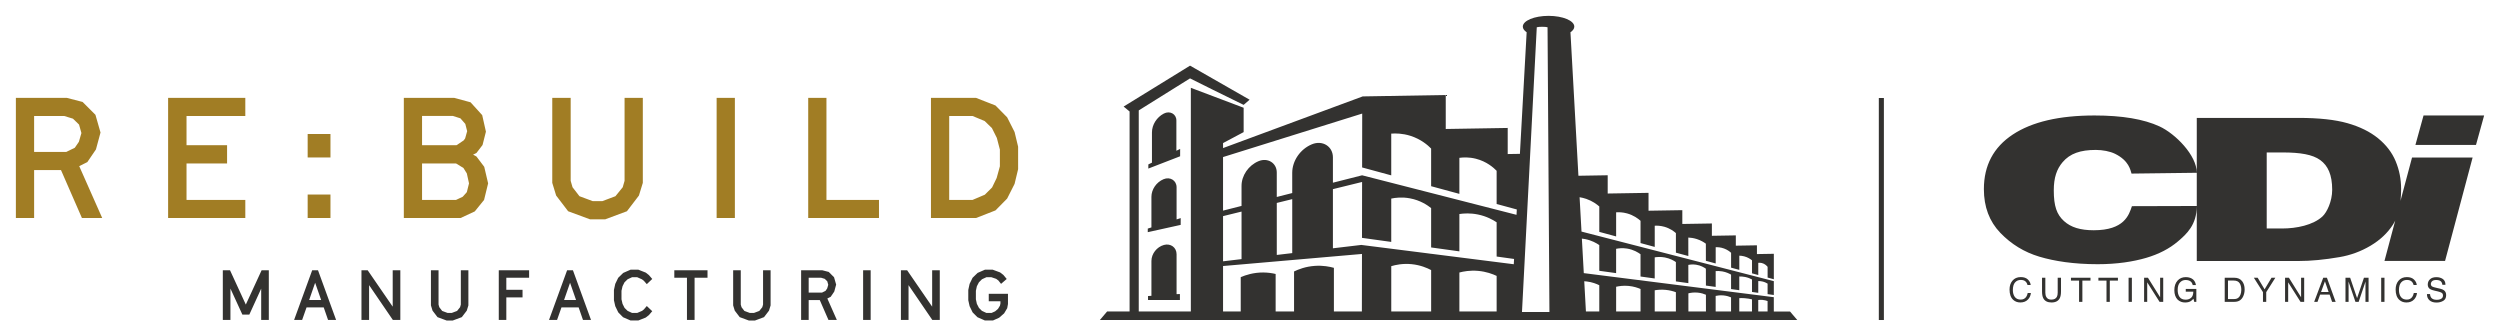
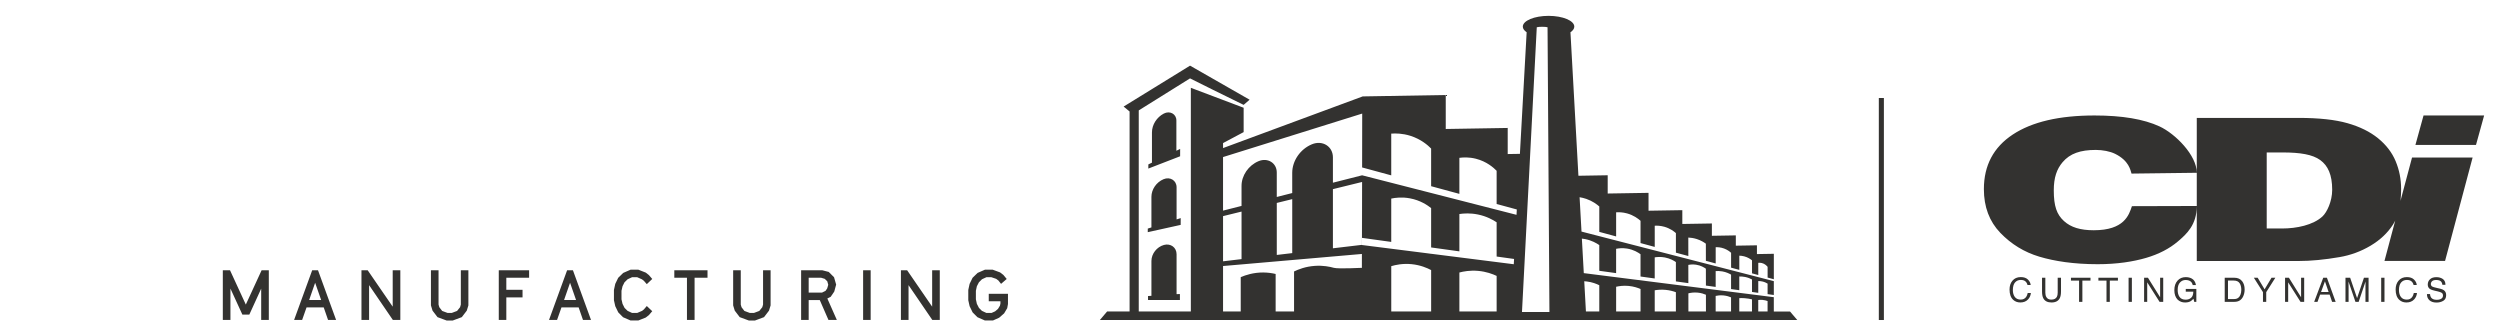
<svg xmlns="http://www.w3.org/2000/svg" id="PPT_Centered" data-name="PPT Centered" width="315.002" height="42.383" viewBox="0 0 315.002 42.383">
  <defs>
    <style>
      .cls-1 {
        fill: #a17d24;
      }

      .cls-1, .cls-2 {
        stroke-width: 0px;
      }

      .cls-2 {
        fill: #333230;
      }
    </style>
  </defs>
  <path id="CDi_logo" class="cls-2" d="m268.623,25.978l8.172-.023c0,2.386-1.292,3.542-2.37,4.46-1.078.918-2.417,1.611-4.016,2.079-1.598.467-3.633.796-6.104.796-2.997,0-5.445-.38-7.346-.949-1.9-.57-3.539-1.571-4.919-3.005-1.379-1.434-2.069-3.269-2.069-5.507,0-2.982,1.213-5.274,3.64-6.877,2.427-1.601,5.86-2.402,10.299-2.402,3.474,0,6.205.459,8.192,1.378,1.988.918,4.693,3.634,4.693,5.842l-8.221.103c-.135-.426-.319-1.627-2.068-2.49-.651-.321-1.583-.492-2.436-.492-1.932,0-3.252.447-4.185,1.55-.73.862-1.107,1.932-1.107,3.544,0,1.999.377,3.039,1.279,3.864.876.802,2.078,1.163,3.759,1.163,3.824,0,4.431-1.896,4.808-3.035m8.172,6.909h12.845c1.54,0,3.257-.164,5.153-.492,1.388-.238,2.685-.715,3.894-1.433,1.209-.718,2.152-1.607,2.834-2.669.68-1.062,1.02-2.556,1.02-4.483,0-1.23-.229-2.394-.687-3.493-.458-1.099-1.196-2.062-2.214-2.89-1.018-.828-2.307-1.463-3.865-1.906-1.558-.443-3.604-.664-6.136-.664h-12.845v18.029Zm10.803-13.677c2.239,0,3.786.255,4.753.96.967.706,1.506,1.841,1.506,3.751,0,1.443-.663,2.839-1.236,3.362-1.185,1.083-3.256,1.508-5.063,1.508h-1.952v-9.581h1.991Zm16.745-.948h7.633l1.025-3.712h-7.634l-1.024,3.712Zm-3.899,14.619h7.634l3.472-13.03h-7.633l-3.473,13.03Zm-44.932,2.337c-.213-.203-.511-.304-.895-.304-.451,0-.804.156-1.06.468-.236.285-.355.653-.355,1.101,0,.59.158,1.026.473,1.309.24.214.536.32.889.32.409,0,.734-.13.975-.39.202-.216.32-.485.355-.804h-.401c-.041.2-.104.361-.187.483-.16.234-.39.349-.693.349-.329,0-.577-.11-.743-.331-.165-.222-.249-.51-.249-.865,0-.434.093-.756.276-.966.184-.21.424-.315.724-.315.244,0,.435.057.571.172.136.115.227.269.272.464h.402c-.025-.257-.142-.487-.353-.69m1.783-.221v1.705c0,.374.051.661.151.862.183.365.531.55,1.043.55s.862-.184,1.046-.55c.1-.202.151-.488.151-.862v-1.705h-.417v1.877c0,.218-.034.394-.102.523-.125.238-.363.356-.711.356-.291,0-.498-.109-.62-.331-.083-.145-.124-.329-.124-.549v-1.877h-.417Zm3.645,0v.362h1.022v2.675h.417v-2.675h1.023v-.362h-2.463Zm3.457,0v.362h1.022v2.675h.417v-2.675h1.023v-.362h-2.463Zm3.804,3.037h.415v-3.036h-.415v3.036Zm1.954-0h.393v-2.457l1.557,2.457h.46v-3.036h-.39v2.459l-1.533-2.459h-.486v3.036Zm5.98-2.949c-.208-.11-.454-.165-.74-.165-.416,0-.755.144-1.017.429-.275.302-.413.705-.413,1.214s.14.911.423,1.202c.259.234.568.349.928.349.277,0,.508-.051.687-.153.108-.059.231-.165.37-.318l.1.39h.265v-1.624h-1.333v.342h.951c-.004.355-.095.613-.275.771-.18.159-.407.238-.682.238-.358,0-.616-.114-.774-.34-.159-.225-.238-.52-.238-.881,0-.418.095-.732.289-.943.192-.21.428-.315.709-.315.237,0,.433.05.589.152.156.101.259.263.308.484h.407c-.067-.396-.252-.674-.553-.832m4.178,2.948h1.226c.52,0,.887-.229,1.101-.69.122-.26.183-.552.183-.873,0-.418-.104-.761-.308-1.028-.23-.296-.554-.444-.972-.444h-1.23v3.035Zm.413-.351v-2.33h.729c.333,0,.573.104.723.312.149.207.225.5.225.876,0,.097-.011.204-.031.318-.036.192-.095.348-.175.471-.103.154-.234.256-.394.31-.089.03-.204.044-.343.044h-.733Zm4.407-.871v1.223h.411v-1.223l1.148-1.813h-.482l-.872,1.46-.872-1.46h-.48l1.147,1.813Zm2.783,1.223h.393v-2.457l1.557,2.457h.46v-3.036h-.39v2.459l-1.533-2.459h-.486v3.036Zm3.668-.001h.422l.329-.909h1.2l.307.909h.451l-1.101-3.035h-.464l-1.143,3.035Zm.868-1.243l.489-1.341.462,1.341h-.951Zm3.076,1.244h.393v-1.792c0-.072-.002-.184-.005-.335-.003-.153-.005-.265-.005-.341v-.093l.873,2.561h.406l.866-2.561c0,.165-.001.317-.004.462-.002.143-.004.245-.004.307v1.792h.391v-3.036h-.583l-.865,2.567-.872-2.567h-.589v3.036Zm4.501 0h.415v-3.036h-.415v3.036Zm4.129-2.815c-.213-.203-.511-.304-.895-.304-.451,0-.804.156-1.06.468-.236.285-.355.653-.355,1.101,0,.59.158,1.026.473,1.309.24.214.536.32.889.32.409,0,.734-.13.975-.39.202-.216.32-.485.355-.804h-.401c-.041.2-.104.361-.187.483-.16.234-.39.349-.693.349-.329,0-.577-.11-.743-.331-.165-.222-.249-.51-.249-.865,0-.434.093-.756.276-.966.184-.21.424-.315.724-.315.244,0,.435.057.571.172.136.115.227.269.272.464h.402c-.025-.257-.142-.487-.353-.69m1.636,1.835c-.004.328.101.588.314.78.214.193.51.289.887.289.324,0,.608-.073.852-.217.244-.144.366-.384.366-.721,0-.271-.095-.476-.289-.618-.112-.082-.27-.145-.475-.193l-.425-.097c-.286-.065-.471-.12-.552-.165-.124-.068-.186-.177-.186-.325,0-.135.053-.255.159-.356.106-.102.281-.153.523-.153.301,0,.513.079.639.237.067.087.112.212.132.374h.386c0-.337-.111-.583-.333-.737-.224-.153-.493-.23-.811-.23-.346,0-.613.087-.802.263-.188.174-.283.398-.283.671,0,.253.096.442.29.568.111.074.302.141.571.201l.411.094c.223.051.386.111.492.18.103.07.154.187.154.353,0,.221-.123.373-.367.46-.127.044-.267.065-.422.065-.344,0-.585-.099-.722-.301-.071-.107-.112-.247-.122-.42h-.386Z" />
  <g id="RBM_wLine">
-     <path id="ReBuild_Horizontal" class="cls-1" d="m2,12.335h6.429s1.979.511,1.979.511l1.618,1.618.639,2.235-.575,2.128-1.086,1.597-1.022.511,2.896,6.535h-2.555s-2.64-6.045-2.64-6.045h-3.384s0,6.045,0,6.045h-2.299s0-15.135,0-15.135Zm6.343,6.812l1.086-.532.511-.745.319-1.106-.298-1.065-.766-.745-1.107-.34h-3.789s0,4.534,0,4.534h4.044Zm12.84,8.322h9.727s0-2.277,0-2.277h-7.407s0-4.597,0-4.597h5.109v-2.299h-5.109s0-3.683,0-3.683h7.407s0-2.278,0-2.278h-9.727s0,15.134,0,15.134Zm17.583-0h2.874v-2.958h-2.874v2.958Zm12.115-15.134h6.364s2.044.553,2.044.553l1.469,1.618.469,2.085-.426,1.682-.766,1.001-.425.212.425.234.98,1.299.489,2.086-.511,2.086-1.17,1.447-1.788.83h-7.152s0-15.134,0-15.134Zm6.641,5.96l.894-.596.192-.256.256-.915-.235-.916-.617-.703-.936-.298h-3.896s0,3.683,0,3.683h4.343Zm-.064,6.896l.851-.405.511-.574.277-1.107-.277-1.257-.425-.681-.936-.574h-4.279s0,4.597,0,4.597h4.279Zm16.897,2.448h1.895s2.745-1.022,2.745-1.022l1.511-1.979.49-1.597v-10.707s-2.299,0-2.299,0v10.451s-.234.809-.234.809l-.916,1.128-1.639.617h-1.235s-1.66-.617-1.66-.617l-.873-1.128-.234-.809v-10.451s-2.32,0-2.32,0v10.707s.489,1.597.489,1.597l1.511,1.979,2.767,1.022Zm15.942-.171h2.299s0-15.134,0-15.134h-2.299s0,15.134,0,15.134Zm11.539,0h8.918s0-2.277,0-2.277h-6.62s0-12.857,0-12.857h-2.298s0,15.134,0,15.134Zm17.764-12.856h2.938s1.533.639,1.533.639l.916.893.617,1.236.383,1.468v2.107s-.405,1.469-.405,1.469l-.575,1.192-.916.915-1.553.66h-2.938s0-10.579,0-10.579Zm-2.298-2.278v15.135s5.683,0,5.683,0l2.448-.959,1.468-1.49.937-1.851.446-1.853v-2.831s-.446-1.852-.446-1.852l-.937-1.851-1.468-1.49-2.448-.958h-5.683Zm-78.536,7.506h2.874v-2.958h-2.874v2.958Z" />
    <path id="Manufacturing_Horizontal" class="cls-2" d="m33.871,34.052v6.261s-.961,0-.961,0v-3.945s-1.497,3.275-1.497,3.275h-.872s-1.506-3.284-1.506-3.284v3.954h-.96s0-6.261,0-6.261h.907s1.991,4.324,1.991,4.324l1.99-4.324h.908Zm5.08,3.752h1.515s-.758-2.176-.758-2.176l-.756,2.176Zm1.118-3.752l2.28,6.261h-1.013s-.546-1.577-.546-1.577h-2.166s-.554,1.577-.554,1.577h-1.013s2.28-6.261,2.28-6.261h.731Zm9.412,0v4.587s-3.153-4.587-3.153-4.587h-.783s0,6.261,0,6.261h.961s0-4.386,0-4.386l2.994,4.386h.942s0-6.261,0-6.261h-.96Zm8.585,0v4.323s-.097.336-.097.336l-.378.467-.678.255h-.511s-.687-.255-.687-.255l-.361-.467-.097-.336v-4.323s-.959,0-.959,0v4.429s.202.66.202.66l.625.819,1.145.423h.783s1.136-.423,1.136-.423l.626-.819.202-.66v-4.429s-.952,0-.952,0Zm4.78,0v6.261s.951,0,.951,0v-2.845s2.044,0,2.044,0v-.952s-2.044,0-2.044,0v-1.522s2.871,0,2.871,0v-.943s-3.822,0-3.822,0Zm8.224,3.752h1.515s-.757-2.176-.757-2.176l-.757,2.176Zm1.119-3.752l2.28,6.261h-1.013s-.546-1.577-.546-1.577h-2.166s-.554,1.577-.554,1.577h-1.013s2.28-6.261,2.28-6.261h.731Zm7.263-.07l-.925.405-.634.617-.37.765-.167.766v1.294s.167.748.167.748l.379.783.598.608.952.414h.977s.934-.37.934-.37l.397-.308.423-.493-.686-.652-.362.423-.229.185-.616.264h-.652s-.563-.264-.563-.264l-.379-.37-.256-.511-.132-.572v-1.075s.132-.572.132-.572l.247-.493.396-.388.554-.255h.652s.599.264.599.264l.237.184.371.424.686-.652-.423-.493-.397-.309-.934-.369h-.977Zm5.512.07v.943s1.593,0,1.593,0v5.319s.961,0,.961,0v-5.319s1.629,0,1.629,0v-.943s-4.183,0-4.183,0Zm11.182,0v4.323s-.097.336-.097.336l-.378.467-.679.255h-.51s-.687-.255-.687-.255l-.361-.467-.097-.336v-4.323s-.959,0-.959,0v4.429s.202.66.202.66l.625.819,1.145.423h.783s1.136-.423,1.136-.423l.625-.819.202-.66v-4.429s-.951,0-.951,0Zm5.75,2.818h1.673s.448-.221.448-.221l.211-.308.132-.458-.123-.44-.318-.308-.457-.14h-1.567s0,1.875,0,1.875Zm1.707-2.818l.819.211.669.669.265.925-.238.881-.449.66-.423.212,1.197,2.703h-1.056s-1.092-2.501-1.092-2.501h-1.4s0,2.501,0,2.501h-.952s0-6.261,0-6.261h2.659Zm5.151,6.261h.951s0-6.261,0-6.261h-.951s0,6.261,0,6.261Zm8.699-6.261v4.587s-3.153-4.587-3.153-4.587h-.783s0,6.261,0,6.261h.961s0-4.386,0-4.386l2.994,4.386h.942s0-6.261,0-6.261h-.96Zm6.648-.07l-.925.405-.634.617-.371.765-.166.766v1.294s.166.748.166.748l.38.783.607.608.943.414h1.012s.783-.352.783-.352l.626-.547.388-.651.096-.528v-1.285s-2.421,0-2.421,0v.942s1.471,0,1.471,0v.29s-.062.265-.062.265l-.246.405-.362.308-.449.202h-.652s-.563-.264-.563-.264l-.371-.37-.264-.511-.124-.572v-1.075s.124-.572.124-.572l.256-.493.388-.388.554-.255h.634s.599.202.599.202l.281.211.335.423.713-.616-.423-.511-.414-.317-.934-.344h-.977Z" />
-     <path id="Building_Horizontal_Solid" class="cls-2" d="m148.251,37.063l.419-.015v.756s-4.018,0-4.018,0v-.504s.429-.027.429-.027v-4.385c0-.912.676-1.778,1.579-2.025.842-.232,1.59.319,1.59,1.168v5.032Zm-1.604-22.756c-.902.466-1.499,1.413-1.499,2.377v3.81s-.455.222-.455.222l-.004.525,4.008-1.551.004-.927-.476.232v-3.818c0-.815-.815-1.265-1.578-.87Zm2.125,13.173l-.521.166v-4.051c0-.855-.814-1.36-1.638-1.017-.905.376-1.532,1.286-1.532,2.225v3.852s-.459.146-.459.146l-.003.454,4.148-.919.004-.857Zm77.69,12.841h-2.403s-52.464 0-52.464 0h-14.029s-7.519 0-7.519 0h-6.564s-1.153,0-1.153,0h-3.745s.914-1.075.914-1.075h2.831s-0-25.198-0-25.198l-.751-.621,8.344-5.141.024-.015,7.505,4.293-.752.65h0l-3.88-1.906-2.873-1.433-6.463,4.035v25.334s6.564,0,6.564,0l-0-28.18,6.653,2.513v3.068s-2.595,1.382-2.595,1.382v.63s17.593-6.508,17.593-6.508v-.001s-0-0-0-0h0v-0s.001 0.0.001 0l10.466-.177v4.281s7.807-.13,7.807-.13v3.288s1.537-.025,1.537-.025l.85-15.321c-.305-.207-.484-.45-.484-.71,0-.748,1.451-1.356,3.244-1.356,1.791,0,3.244.608,3.244,1.356,0,.261-.179.503-.485.71l1.003,18.081,3.689-.062v2.301s5.145-.085,5.145-.085v2.253s4.258-.071,4.258-.071v1.739s3.725-.062,3.725-.062v1.552s3.016-.051,3.016-.051v1.296s0.0 0.0 0.0 0l2.661-.045v1.104s2.129-.036,2.129-.036v.892s0,0,0,0v.544s-0,0-0,0v1.773s-.785-.213-.785-.213v-1.35c-.094-.117-.337-.386-.728-.482-.178-.044-.335-.038-.448-.023v1.536s-.789-.214-.789-.214v-1.638c-.195-.158-.526-.383-.988-.504-.233-.06-.443-.08-.613-.082v1.789s-1.036-.281-1.036-.281v-1.874c-.168-.153-.461-.38-.882-.536-.442-.164-.829-.174-1.058-.165v2.048s-1.235-.336-1.235-.336c-.001-.719-.003-1.439-.004-2.158-.251-.184-.635-.421-1.149-.585-.416-.132-.786-.174-1.063-.185l.004,2.327-1.566-.425v-2.467c-.259-.229-.746-.596-1.453-.796-.489-.138-.918-.149-1.214-.132v2.671s-1.789-.486-1.789-.486v-2.806c-.296-.266-.868-.706-1.708-.933-.551-.15-1.032-.158-1.367-.135v3.04s-2.122-.576-2.122-.576v-3.201c-.309-.271-.856-.684-1.644-.957-.297-.102-.58-.167-.838-.208l.208,3.748.021.374.011.207,24.233,6.246v1.745s-.785-.109-.785-.109v-1.324c-.154-.094-.378-.207-.664-.271-.196-.045-.372-.055-.512-.051v1.483s-.789-.11-.789-.11v-1.575c-.2-.108-.486-.234-.848-.311-.294-.061-.553-.071-.754-.064v1.728s-1.036-.144-1.036-.144v-1.818c-.238-.139-.611-.318-1.093-.405-.331-.06-.623-.06-.846-.042v1.996s-1.23-.171-1.23-.171l-.004-2.124c-.217-.155-.636-.412-1.225-.503-.41-.063-.758-.023-.987.023l.004,2.297-1.571-.218v-2.437c-.263-.181-.735-.455-1.383-.579-.537-.102-.992-.063-1.284-.012v2.659s-1.789-.248-1.789-.248v-2.808c-.297-.218-.882-.585-1.708-.714-.57-.089-1.051-.033-1.367.033v3.063s-2.122-.294-2.122-.294v-3.24c-.339-.234-.946-.59-1.784-.756-.141-.028-.277-.046-.409-.06l.21,3.782.029.523.003.045,22.72,2.878.438.056h0l.785.099v1.803s2.041,0,2.041,0l.916,1.075Zm-72.356-7.395l2.33-.277v-5.989s-2.33.573-2.33.573v5.692Zm17.505-.927l-17.505,1.52v5.728s2.227,0,2.227,0v-4.325c.613-.266,1.6-.594,2.836-.589.606.004,1.135.087,1.563.188v4.725s2.32,0,2.32,0v-5.041c.54-.264,1.45-.627,2.634-.706,1.014-.068,1.845.097,2.386.248v5.499s3.525,0,3.525,0l.013-7.248Zm-8.787-.107v-6.801s-1.947.479-1.947.479v6.553s1.947-.231,1.947-.231Zm17.501,2.137c-.488-.259-1.337-.632-2.461-.744-1.126-.11-2.033.093-2.563.252v5.71s5.025,0,5.025,0v-5.218Zm8.253.735c-.497-.236-1.307-.545-2.347-.634-1.003-.086-1.823.067-2.347.206v4.911s4.694,0,4.694,0v-4.483Zm2.198-2.135l-2.198-.305v-4.314c-.465-.311-1.262-.758-2.347-.981-.984-.203-1.815-.142-2.347-.061v4.705s-3.56-.494-3.56-.494v-4.958c-.44-.353-1.351-.985-2.671-1.23-1.003-.187-1.841-.078-2.354.031v5.46s-3.686-.511-3.686-.511l.013-7.043-3.677.904v7.453s3.574-.424,3.574-.424l.088.011.199.025,8.032,1.017.481.065v-.004s10.415,1.319,10.415,1.319l.037-.665Zm.346-6.235l-2.544-.691v-4.184c-.38-.39-1.258-1.179-2.629-1.521-.852-.213-1.586-.174-2.065-.11v4.54s-3.56-.967-3.56-.967v-4.744c-.416-.422-1.277-1.18-2.602-1.601-1.003-.319-1.877-.32-2.423-.278v5.258s-3.67-.997-3.67-.997l.012-6.788-17.536,5.479v6.749s2.33-.592,2.33-.592v-2.521c0-1.314.879-2.591,2.146-3.118,1.154-.48,2.294.228,2.294,1.425v3.086s1.947-.494,1.947-.494v-2.544c0-1.517,1.014-2.991,2.478-3.599,1.333-.555,2.649.263,2.649,1.645v3.196s3.678-.934,3.678-.934h0l19.456,4.981.037-.675Zm4.108,12.919l-0-.066-.026-3.986-.009-1.403-0-.038-.004-.578-.026-3.88-.008-1.243-.001-.198-.003-.433-.026-3.869-.005-.704-.002-.366-.003-.398-.004-.634-.015-2.188-.097-14.618-.009-1.277c-.27-.078-1.083-.079-1.357,0-.019.372-.039.744-.058,1.116-.257,4.939-.513,9.878-.77,14.817-.021.401-.042.801-.062,1.202-.011.212-.022.424-.033.637-.001.019-.002.038-.003.057-.013.248-.026.497-.039.745-.01.193-.02.386-.03.579-.072,1.387-.144,2.773-.216,4.16-.008.156-.016.312-.024.468-.003.064-.007.127-.01.191-.021.411-.043.821-.064,1.232-.072,1.392-.145,2.784-.217,4.176-.011.205-.021.41-.032.615-.001.011-.001.023-.002.034-.025.485-.051.97-.076,1.455-.075,1.443-.15,2.886-.225,4.329-.001.022-.002.044-.003.066h3.462Zm6.283-3.373c-.346-.173-.884-.39-1.573-.474-.11-.013-.217-.022-.322-.028l.211,3.81h1.683s0-3.307,0-3.307Zm5.196.473c-.339-.147-.852-.324-1.496-.386-.664-.063-1.214.022-1.578.106v3.114s3.075,0,3.075,0v-2.834Zm4.456.406c-.322-.12-.769-.249-1.312-.298-.549-.05-1.017-.004-1.355.056v2.671s2.667,0,2.667,0v-2.428Zm3.788,2.428c-.001-.702-.003-1.406-.004-2.108-.236-.102-.583-.224-1.019-.267-.507-.052-.925.021-1.192.09l.004,2.285h2.212Zm3.163-1.778c-.215-.094-.541-.207-.953-.245-.413-.04-.756.01-.987.061v1.962s1.939,0,1.939,0v-1.778Zm2.637.249c-.262-.063-.571-.118-.917-.144-.249-.018-.478-.019-.684-.01v1.683s1.601,0,1.601,0v-1.529Zm1.965.215c-.168-.063-.393-.127-.664-.149-.196-.015-.371-.004-.512.016v1.446s1.176,0,1.176,0v-1.313Z" />
+     <path id="Building_Horizontal_Solid" class="cls-2" d="m148.251,37.063l.419-.015v.756s-4.018,0-4.018,0v-.504s.429-.027.429-.027v-4.385c0-.912.676-1.778,1.579-2.025.842-.232,1.59.319,1.59,1.168v5.032Zm-1.604-22.756c-.902.466-1.499,1.413-1.499,2.377v3.81s-.455.222-.455.222l-.004.525,4.008-1.551.004-.927-.476.232v-3.818c0-.815-.815-1.265-1.578-.87Zm2.125,13.173l-.521.166v-4.051c0-.855-.814-1.36-1.638-1.017-.905.376-1.532,1.286-1.532,2.225v3.852s-.459.146-.459.146l-.003.454,4.148-.919.004-.857Zm77.69,12.841h-2.403s-52.464 0-52.464 0h-14.029s-7.519 0-7.519 0h-6.564s-1.153,0-1.153,0h-3.745s.914-1.075.914-1.075h2.831s-0-25.198-0-25.198l-.751-.621,8.344-5.141.024-.015,7.505,4.293-.752.65h0l-3.88-1.906-2.873-1.433-6.463,4.035v25.334s6.564,0,6.564,0l-0-28.18,6.653,2.513v3.068s-2.595,1.382-2.595,1.382v.63s17.593-6.508,17.593-6.508v-.001s-0-0-0-0h0v-0s.001 0.0.001 0l10.466-.177v4.281s7.807-.13,7.807-.13v3.288s1.537-.025,1.537-.025l.85-15.321c-.305-.207-.484-.45-.484-.71,0-.748,1.451-1.356,3.244-1.356,1.791,0,3.244.608,3.244,1.356,0,.261-.179.503-.485.71l1.003,18.081,3.689-.062v2.301s5.145-.085,5.145-.085v2.253s4.258-.071,4.258-.071v1.739s3.725-.062,3.725-.062v1.552s3.016-.051,3.016-.051v1.296s0.0 0.0 0.0 0l2.661-.045v1.104s2.129-.036,2.129-.036v.892s0,0,0,0v.544s-0,0-0,0v1.773s-.785-.213-.785-.213v-1.35c-.094-.117-.337-.386-.728-.482-.178-.044-.335-.038-.448-.023v1.536s-.789-.214-.789-.214v-1.638c-.195-.158-.526-.383-.988-.504-.233-.06-.443-.08-.613-.082v1.789s-1.036-.281-1.036-.281v-1.874c-.168-.153-.461-.38-.882-.536-.442-.164-.829-.174-1.058-.165v2.048s-1.235-.336-1.235-.336c-.001-.719-.003-1.439-.004-2.158-.251-.184-.635-.421-1.149-.585-.416-.132-.786-.174-1.063-.185l.004,2.327-1.566-.425v-2.467c-.259-.229-.746-.596-1.453-.796-.489-.138-.918-.149-1.214-.132v2.671s-1.789-.486-1.789-.486v-2.806c-.296-.266-.868-.706-1.708-.933-.551-.15-1.032-.158-1.367-.135v3.04s-2.122-.576-2.122-.576v-3.201c-.309-.271-.856-.684-1.644-.957-.297-.102-.58-.167-.838-.208l.208,3.748.021.374.011.207,24.233,6.246v1.745s-.785-.109-.785-.109v-1.324c-.154-.094-.378-.207-.664-.271-.196-.045-.372-.055-.512-.051v1.483s-.789-.11-.789-.11v-1.575c-.2-.108-.486-.234-.848-.311-.294-.061-.553-.071-.754-.064v1.728s-1.036-.144-1.036-.144v-1.818c-.238-.139-.611-.318-1.093-.405-.331-.06-.623-.06-.846-.042v1.996s-1.23-.171-1.23-.171l-.004-2.124c-.217-.155-.636-.412-1.225-.503-.41-.063-.758-.023-.987.023l.004,2.297-1.571-.218v-2.437c-.263-.181-.735-.455-1.383-.579-.537-.102-.992-.063-1.284-.012v2.659s-1.789-.248-1.789-.248v-2.808c-.297-.218-.882-.585-1.708-.714-.57-.089-1.051-.033-1.367.033v3.063s-2.122-.294-2.122-.294v-3.24c-.339-.234-.946-.59-1.784-.756-.141-.028-.277-.046-.409-.06l.21,3.782.029.523.003.045,22.72,2.878.438.056h0l.785.099v1.803s2.041,0,2.041,0l.916,1.075Zm-72.356-7.395l2.33-.277v-5.989s-2.33.573-2.33.573v5.692Zm17.505-.927l-17.505,1.52v5.728s2.227,0,2.227,0v-4.325c.613-.266,1.6-.594,2.836-.589.606.004,1.135.087,1.563.188v4.725s2.32,0,2.32,0v-5.041c.54-.264,1.45-.627,2.634-.706,1.014-.068,1.845.097,2.386.248s3.525,0,3.525,0l.013-7.248Zm-8.787-.107v-6.801s-1.947.479-1.947.479v6.553s1.947-.231,1.947-.231Zm17.501,2.137c-.488-.259-1.337-.632-2.461-.744-1.126-.11-2.033.093-2.563.252v5.71s5.025,0,5.025,0v-5.218Zm8.253.735c-.497-.236-1.307-.545-2.347-.634-1.003-.086-1.823.067-2.347.206v4.911s4.694,0,4.694,0v-4.483Zm2.198-2.135l-2.198-.305v-4.314c-.465-.311-1.262-.758-2.347-.981-.984-.203-1.815-.142-2.347-.061v4.705s-3.56-.494-3.56-.494v-4.958c-.44-.353-1.351-.985-2.671-1.23-1.003-.187-1.841-.078-2.354.031v5.46s-3.686-.511-3.686-.511l.013-7.043-3.677.904v7.453s3.574-.424,3.574-.424l.088.011.199.025,8.032,1.017.481.065v-.004s10.415,1.319,10.415,1.319l.037-.665Zm.346-6.235l-2.544-.691v-4.184c-.38-.39-1.258-1.179-2.629-1.521-.852-.213-1.586-.174-2.065-.11v4.54s-3.56-.967-3.56-.967v-4.744c-.416-.422-1.277-1.18-2.602-1.601-1.003-.319-1.877-.32-2.423-.278v5.258s-3.67-.997-3.67-.997l.012-6.788-17.536,5.479v6.749s2.33-.592,2.33-.592v-2.521c0-1.314.879-2.591,2.146-3.118,1.154-.48,2.294.228,2.294,1.425v3.086s1.947-.494,1.947-.494v-2.544c0-1.517,1.014-2.991,2.478-3.599,1.333-.555,2.649.263,2.649,1.645v3.196s3.678-.934,3.678-.934h0l19.456,4.981.037-.675Zm4.108,12.919l-0-.066-.026-3.986-.009-1.403-0-.038-.004-.578-.026-3.88-.008-1.243-.001-.198-.003-.433-.026-3.869-.005-.704-.002-.366-.003-.398-.004-.634-.015-2.188-.097-14.618-.009-1.277c-.27-.078-1.083-.079-1.357,0-.019.372-.039.744-.058,1.116-.257,4.939-.513,9.878-.77,14.817-.021.401-.042.801-.062,1.202-.011.212-.022.424-.033.637-.001.019-.002.038-.003.057-.013.248-.026.497-.039.745-.01.193-.02.386-.03.579-.072,1.387-.144,2.773-.216,4.16-.008.156-.016.312-.024.468-.003.064-.007.127-.01.191-.021.411-.043.821-.064,1.232-.072,1.392-.145,2.784-.217,4.176-.011.205-.021.41-.032.615-.001.011-.001.023-.002.034-.025.485-.051.97-.076,1.455-.075,1.443-.15,2.886-.225,4.329-.001.022-.002.044-.003.066h3.462Zm6.283-3.373c-.346-.173-.884-.39-1.573-.474-.11-.013-.217-.022-.322-.028l.211,3.81h1.683s0-3.307,0-3.307Zm5.196.473c-.339-.147-.852-.324-1.496-.386-.664-.063-1.214.022-1.578.106v3.114s3.075,0,3.075,0v-2.834Zm4.456.406c-.322-.12-.769-.249-1.312-.298-.549-.05-1.017-.004-1.355.056v2.671s2.667,0,2.667,0v-2.428Zm3.788,2.428c-.001-.702-.003-1.406-.004-2.108-.236-.102-.583-.224-1.019-.267-.507-.052-.925.021-1.192.09l.004,2.285h2.212Zm3.163-1.778c-.215-.094-.541-.207-.953-.245-.413-.04-.756.01-.987.061v1.962s1.939,0,1.939,0v-1.778Zm2.637.249c-.262-.063-.571-.118-.917-.144-.249-.018-.478-.019-.684-.01v1.683s1.601,0,1.601,0v-1.529Zm1.965.215c-.168-.063-.393-.127-.664-.149-.196-.015-.371-.004-.512.016v1.446s1.176,0,1.176,0v-1.313Z" />
    <rect class="cls-2" x="236.733" y="12.348" width=".639" height="27.973" />
  </g>
</svg>